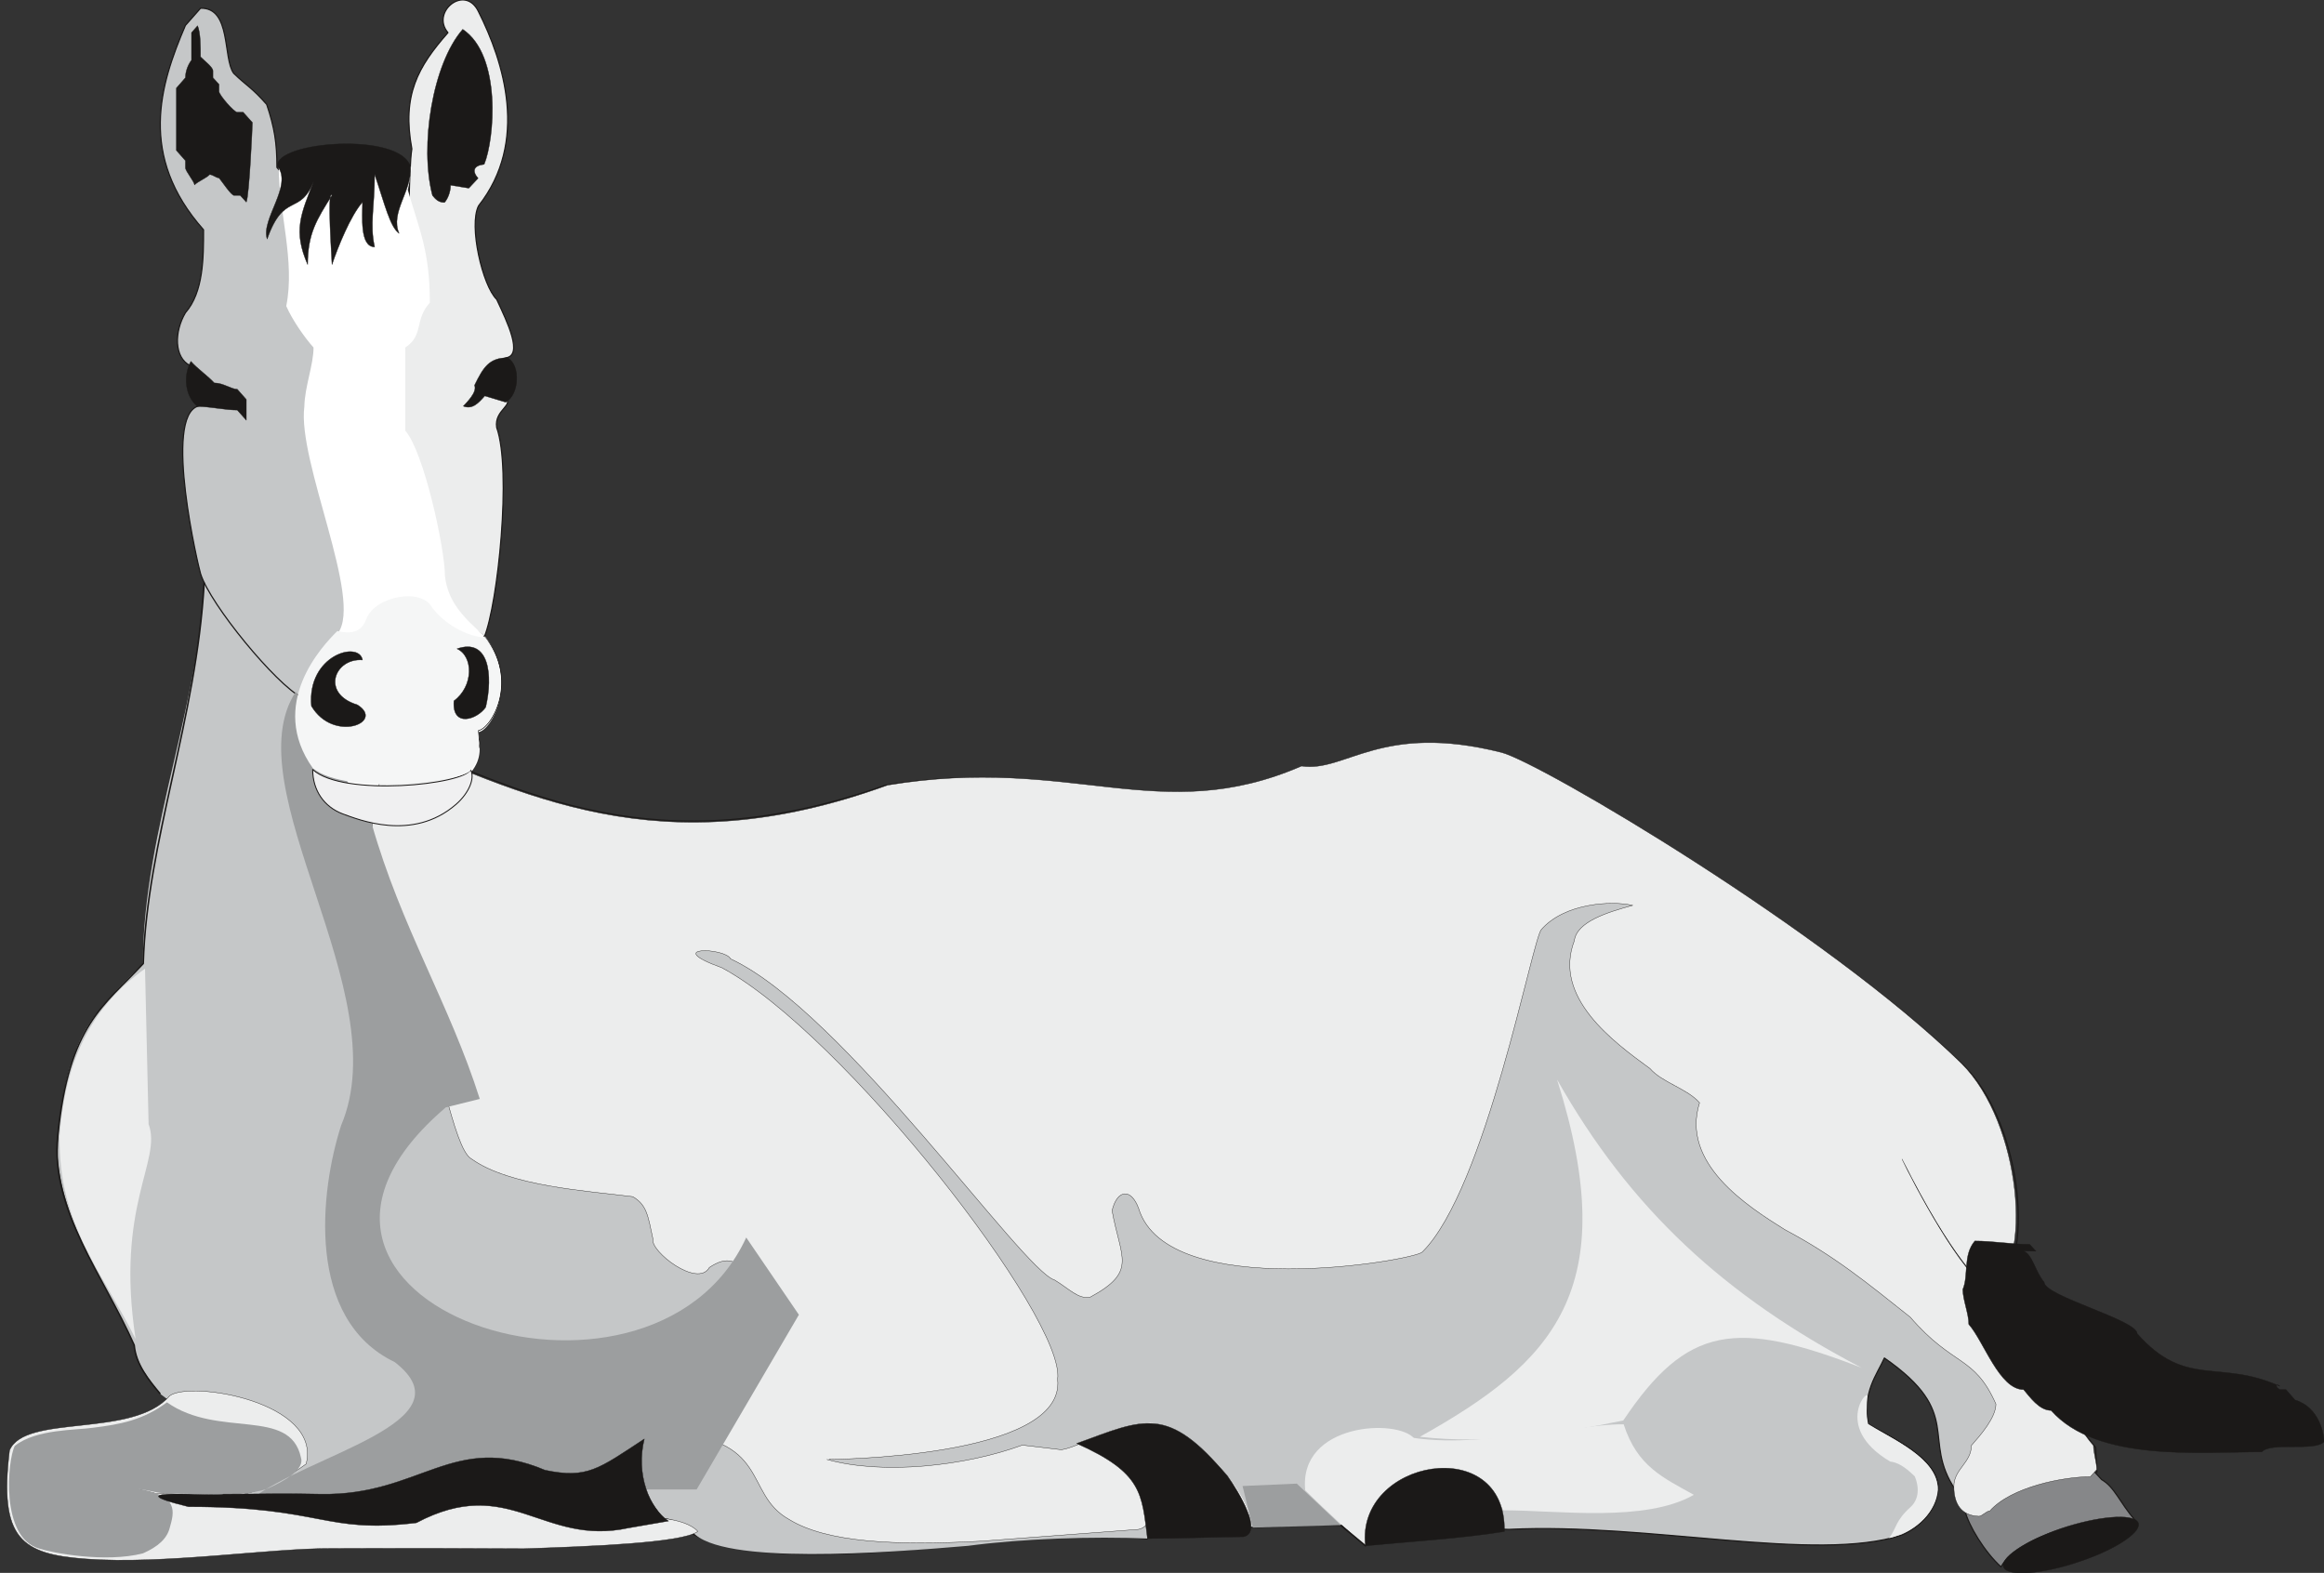
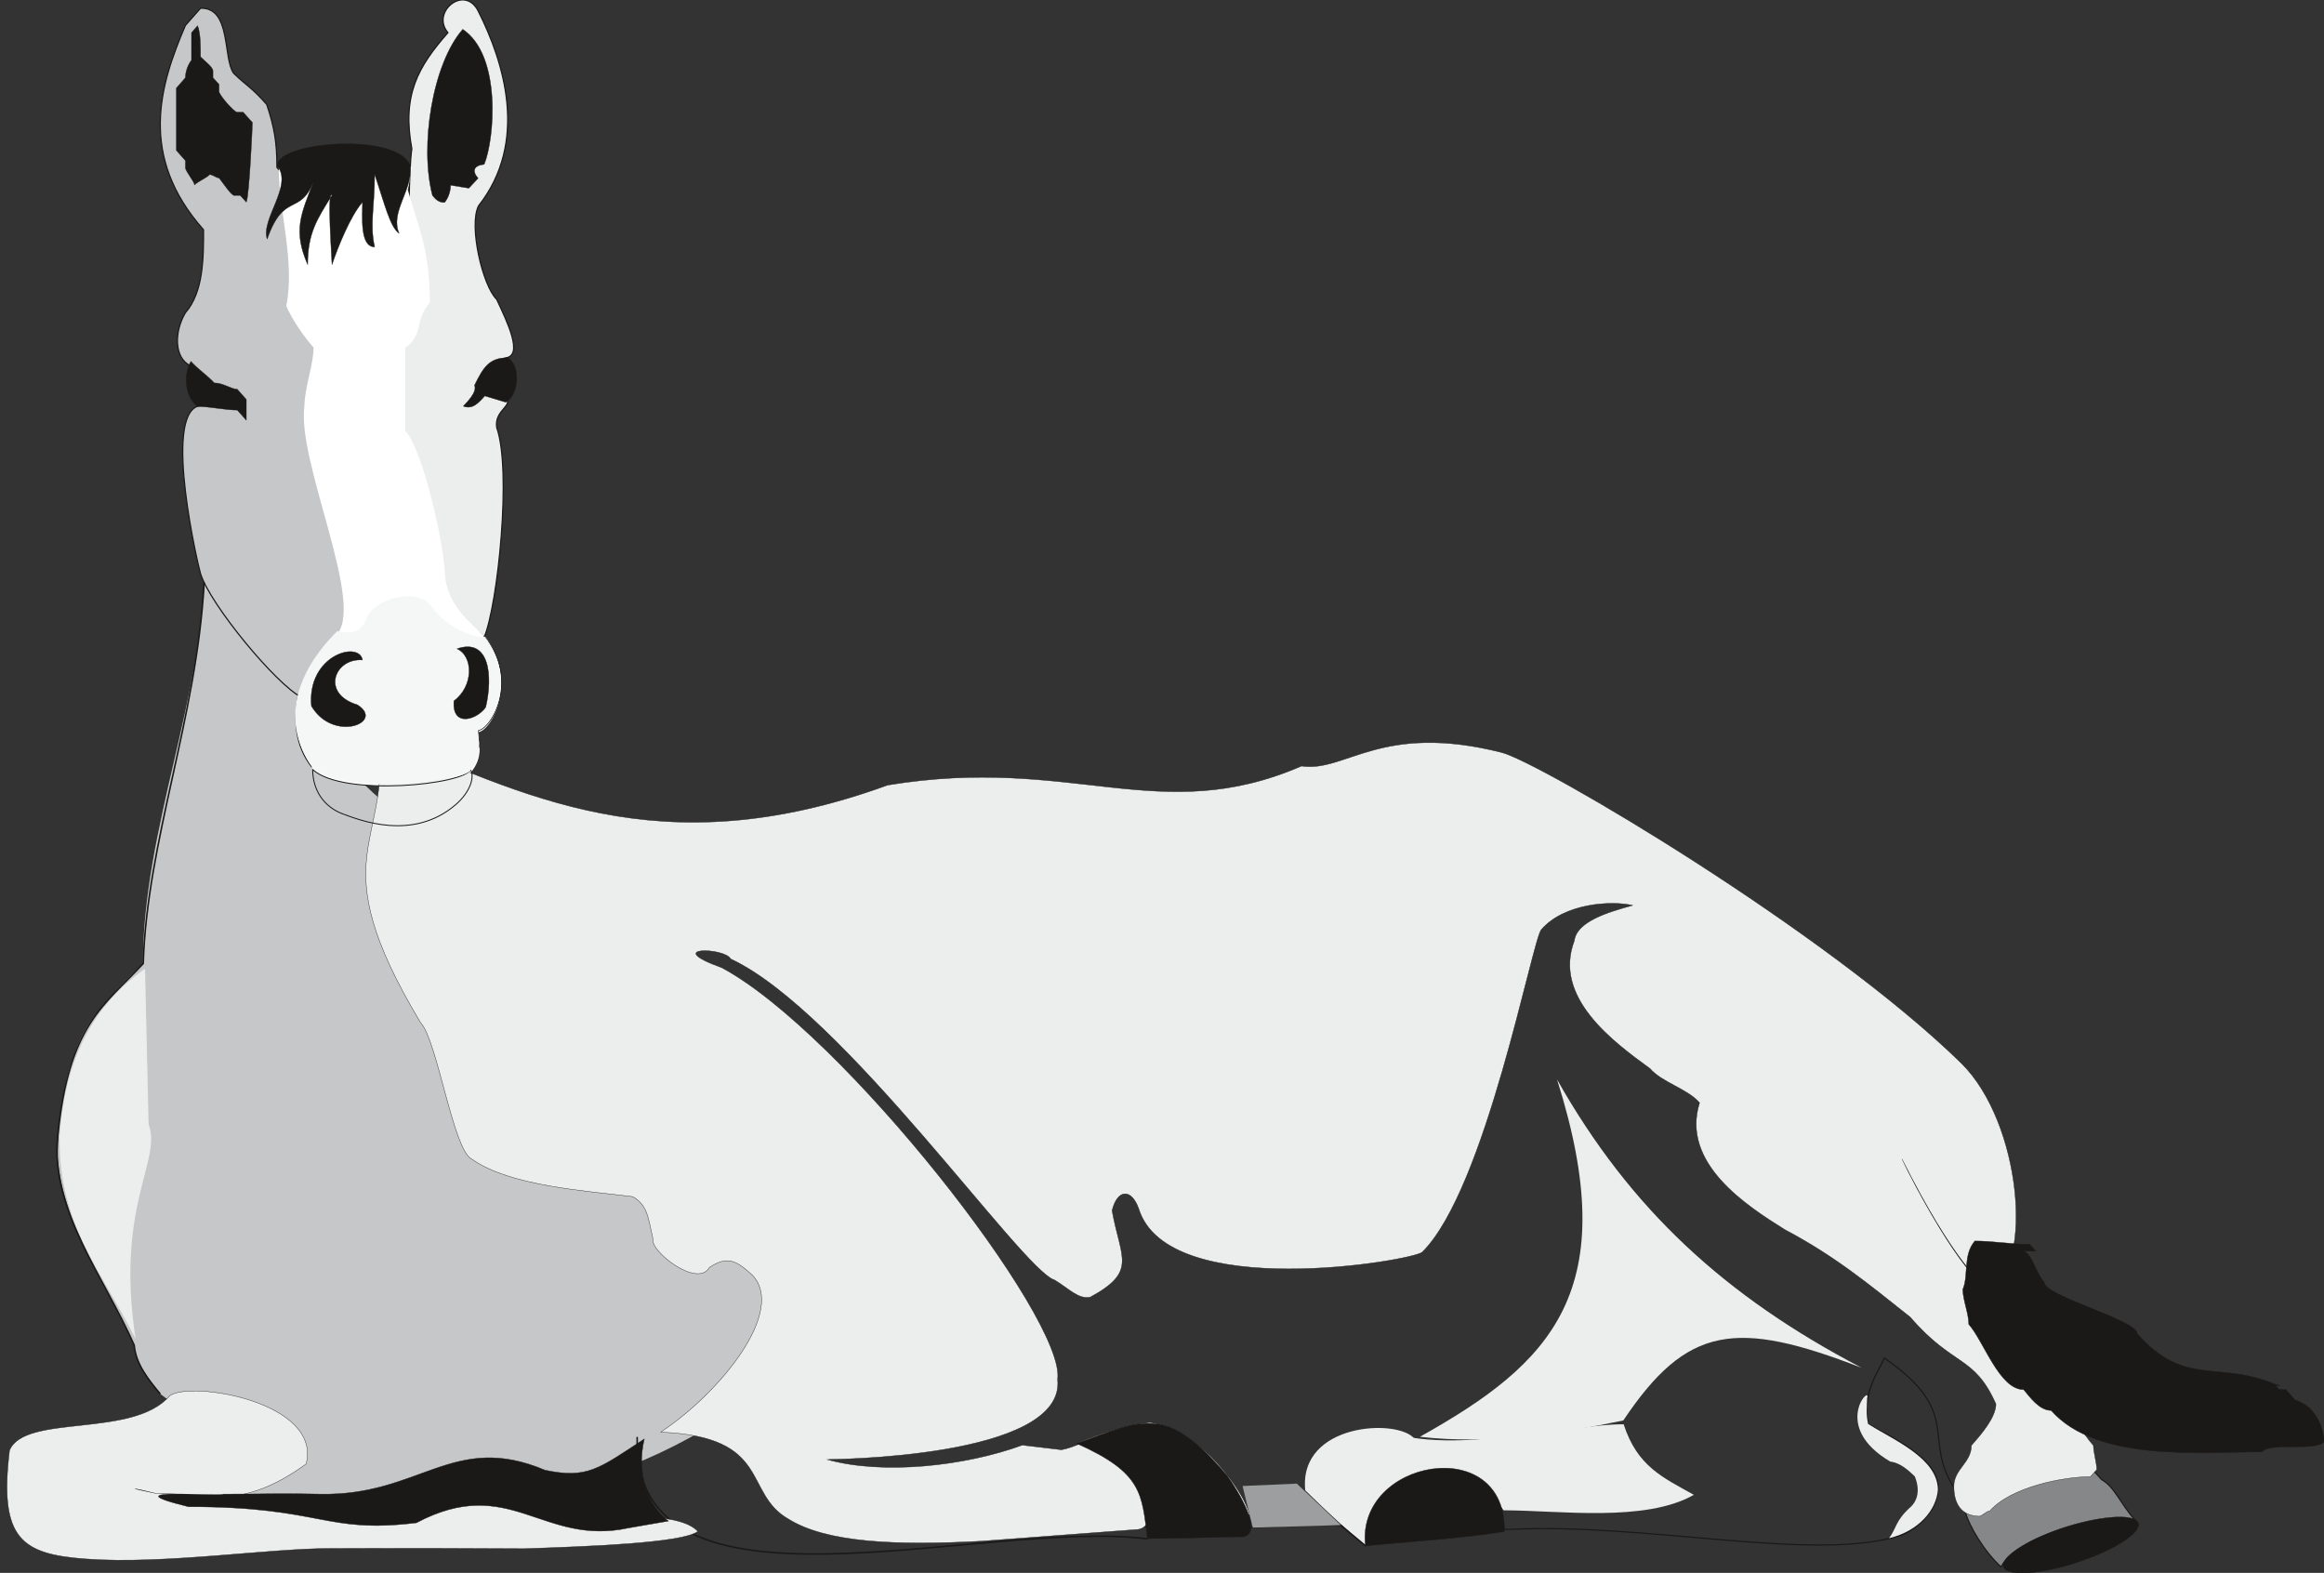
<svg xmlns="http://www.w3.org/2000/svg" xml:space="preserve" width="737.083" height="498.822" fill-rule="evenodd" stroke-linejoin="round" stroke-width="28.222" preserveAspectRatio="xMidYMid" version="1.2" viewBox="0 0 19502 13198">
  <rect x="0" y="0" width="19502" height="13198" fill="#333333" stroke="none" />
  <defs class="ClipPathGroup">
    <clipPath id="a" clipPathUnits="userSpaceOnUse">
      <path d="M0 0h19502v13198H0z" />
    </clipPath>
  </defs>
  <g class="SlideGroup">
    <g class="Slide" clip-path="url(#a)">
      <g class="Page">
        <g class="com.sun.star.drawing.ClosedBezierShape">
-           <path fill="none" d="M483 4667h6519v8083H483z" class="BoundingBox" />
          <path fill="#C5C7C8" d="M6883 10788C5284 9661 3473 9442 3473 6904c-279-155-643-483-957-1072-840-953-555-1315-799-1108 0 1105-518 2230-518 3363-503 480-523 617-615 872-46 161-99 427-101 757 55 595 429 1090 640 1568 10 155 172 348 218 409 500 403 1017 50 1164 535-1304 432-684 229 287 503 513 117 714-401 1202-401 25-28 543 23 594 23 361 406 2993-1199 2295-1565Z" />
        </g>
        <g class="com.sun.star.drawing.ClosedBezierShape">
          <path fill="none" d="M5602 7386h11312v5585H5602z" class="BoundingBox" />
-           <path fill="#C5C7C8" d="M15813 11395c-64 142-186 288-135 554 216 125 572 285 587 526 0 188-153 340-307 406-722 234-2124-106-3297-48-379-18-877 8-1696-51-952 160-7009-167-2644-1266-261-1579-1643-2636-2700-3325-98-404 353-674 755-597 998 259 1460 1860 2433 2122l846 203c203 28 383 203 564 289 589 320 1667 117 1949-637v-59l51-58c0-406 152-1192 282-1601 76-231 409-318 563-435l691-27 178 203c0 289 79 668 79 957l51 59v58c152 435 1178 786 1178 1279-566-640 2924 2373 1169 2556-292-432 76-640-597-1108Z" />
          <path fill="none" stroke="#1B1918" stroke-linecap="round" stroke-width="10" d="M15813 11395c-64 142-186 288-135 554 216 125 572 285 587 526 0 188-153 340-307 406-722 234-2124-106-3297-48-379-18-877 8-1696-51-952 160-7009-167-2644-1266-261-1579-1643-2636-2700-3325-98-404 353-674 755-597 998 259 1460 1860 2433 2122l846 203c203 28 383 203 564 289 589 320 1667 117 1949-637v-59l51-58c0-406 152-1192 282-1601 76-231 409-318 563-435l691-27 178 203c0 289 79 668 79 957l51 59v58c152 435 1178 786 1178 1279-566-640 2924 2373 1169 2556-292-432 76-640-597-1108Z" />
        </g>
        <g class="com.sun.star.drawing.ClosedBezierShape">
          <path fill="none" d="M3076-6h1241v5357H3076z" class="BoundingBox" />
          <path fill="#ECEDED" d="M4168 3587c-23-152 163-190 61-254-5-262-112-287 15-330 148-21 16-295-76-491-119-115-236-620-152-785 424-539 211-1209 0-1628-112-238-405 2-257 175-252 287-387 523-303 975-28 165-30 915-30 1146-782 887-46 2096 359 2818 76 0 228 73 279 132 114-275 231-1402 104-1758Z" />
          <path fill="none" stroke="#1B1918" stroke-linecap="round" stroke-width="10" d="M4168 3587c-23-152 163-190 61-254-5-262-112-287 15-330 148-21 16-295-76-491-119-115-236-620-152-785 424-539 211-1209 0-1628-112-238-405 2-257 175-252 287-387 523-303 975-28 165-30 915-30 1146-782 887-46 2096 359 2818 76 0 228 73 279 132 114-275 231-1402 104-1758Z" />
        </g>
        <g class="com.sun.star.drawing.ClosedBezierShape">
          <path fill="none" d="M1340 64h1615v5880H1340z" class="BoundingBox" />
          <path fill="#C5C7C8" d="M2530 5851c-211-107-765-775-847-1037-15-43-317-1323-18-1407 28-119 74-48-71-340-132-67-134-281-38-443 152-173 152-462 152-696-550-620-367-1214-152-1715l127-144c260-7 186 421 278 546 112 109 147 114 277 261 66 196 86 325 86 529 745 843 616 2645 616 3747l-51 59v58c-51 117-231 320-231 465l-51 58c0 59-25 117-51 145 0-28-26-58-26-86Z" />
          <path fill="none" stroke="#1B1918" stroke-linecap="round" stroke-width="10" d="M2530 5851c-211-107-765-775-847-1037-15-43-317-1323-18-1407 28-119 74-48-71-340-132-67-134-281-38-443 152-173 152-462 152-696-550-620-367-1214-152-1715l127-144c260-7 186 421 278 546 112 109 147 114 277 261 66 196 86 325 86 529 745 843 616 2645 616 3747l-51 59v58c-51 117-231 320-231 465l-51 58c0 59-25 117-51 145 0-28-26-58-26-86Z" />
        </g>
        <g class="com.sun.star.drawing.ClosedBezierShape">
          <path fill="none" d="M10949 11982h1607v992h-1607z" class="BoundingBox" />
          <path fill="#ECEDED" d="M12555 12584c-3 28-105-211-480-28 25 28-621-36-614 417-144-122-317-280-508-468-57-566 778-605 916-433 152 176 520 362 686 512Z" />
        </g>
        <g class="com.sun.star.drawing.ClosedBezierShape">
          <path fill="none" d="M11841 11951h2375v747h-2375z" class="BoundingBox" />
          <path fill="#ECEDED" d="M14214 12543c-257-144-475-237-589-592-257 0-508 63-796 86-244 20-618 84-988 25 205 283 604 375 777 611 460 0 1187 104 1596-130Z" />
        </g>
        <g class="com.sun.star.drawing.ClosedBezierShape">
          <path fill="none" d="M15587 11708h677v1201h-677z" class="BoundingBox" />
          <path fill="#ECEDED" d="M15862 12264c89 10 160 81 206 124 47 115 23 206-38 260-127 115-112 171-178 259 250-61 397-236 410-407-5-267-369-414-586-552-18-86-10-132-8-216 36-121-307 236 194 532Z" />
        </g>
        <g class="com.sun.star.drawing.ClosedBezierShape">
          <path fill="none" d="M16485 12315h1439v839h-1439z" class="BoundingBox" />
          <path fill="#868789" d="M17557 12329c-327-53-524 147-806 147l-254 128-7 76c30 119 160 339 302 468 134-255 808-445 1126-389-135-160-173-281-282-344l-79-86Z" />
          <path fill="none" stroke="#1B1918" stroke-linecap="round" stroke-width="10" d="M17557 12329c-327-53-524 147-806 147l-254 128-7 76c30 119 160 339 302 468 134-255 808-445 1126-389-135-160-173-281-282-344l-79-86Z" />
        </g>
        <g class="com.sun.star.drawing.ClosedBezierShape">
          <path fill="none" d="M2339 1341h1871v5256H2339z" class="BoundingBox" />
          <path fill="#FFF" d="M3422 1593c96 335 185 510 185 947-132 145-48 272-206 376v698c155 173 333 989 333 1221 25 213 152 345 338 508 282 368 56 782-56 800 8 117 35 216-64 338-55 91-1034 213-1321-18-383-539 78-1026 205-1151 211-284-343-1441-282-1901 3-165 77-350 77-495-77-86-178-231-229-348 76-376-63-787-63-1166 256 3 983-144 1116 8-11 45-18 127-33 183Z" />
        </g>
        <g fill="none" class="com.sun.star.drawing.OpenBezierShape">
          <path d="M4009 5333h206v947h-206z" class="BoundingBox" />
          <path stroke="#1B1918" stroke-linecap="round" stroke-width="7" d="M4061 5337c306 365 64 775-48 793 7 117 20 76 5 145" />
        </g>
        <g fill="none" class="com.sun.star.drawing.OpenBezierShape">
          <path d="M2478 5824h143v617h-143z" class="BoundingBox" />
          <path stroke="#1B1918" stroke-linecap="round" stroke-width="9" d="M2615 6435c-138-179-153-387-111-606" />
        </g>
        <g fill="none" class="com.sun.star.drawing.OpenBezierShape">
          <path d="M472 4885h1249v6816H472z" class="BoundingBox" />
          <path stroke="#1B1918" stroke-linecap="round" stroke-width="13" d="M1713 4892c-64 1140-480 2165-511 3193-331 356-626 513-717 1446-65 620 386 1177 641 1756 15 165 122 292 216 406" />
        </g>
        <g fill="none" class="com.sun.star.drawing.OpenBezierShape">
          <path d="M5339 12055h4295v993H5339z" class="BoundingBox" />
          <path stroke="#1B1918" stroke-linecap="round" stroke-width="13" d="M5347 12062c-47 1646 2879 676 4279 850" />
        </g>
        <g class="com.sun.star.drawing.ClosedBezierShape">
          <path fill="none" d="M9045 11937h1437v958H9045z" class="BoundingBox" />
          <path fill="#FFF" d="M9761 12268c359-43 511 151 646 372 43 71 71 83 74 61-56-188-259-428-364-517-129-107-221-208-468-246-185 20-399 86-604 172 421 196 535 329 594 784 104-227-112-575 122-626Z" />
        </g>
        <g class="com.sun.star.drawing.ClosedBezierShape">
          <path fill="none" d="M5344 11975h4290v1066H5344z" class="BoundingBox" />
-           <path fill="#C5C7C8" d="M9594 12653c51 86 36 140 36 257-452-20-1042 0-1507 61-681 58-2073 165-2312-117-58-68-190-115-241-115-230-257-274-603-176-679 145-131 445-91 676-8 307-48 373 38 394 197-74 565 642 659 1118 610 257-25 1212-76 1634-156 368-61 378-139 378-50Z" />
        </g>
        <g fill="none" class="com.sun.star.drawing.OpenBezierShape">
          <path d="M3183 6149h14419v6210H3183z" class="BoundingBox" />
-           <path stroke="#1B1918" stroke-linecap="round" stroke-width="10" d="M3188 6154c1211 497 2301 1115 4240 436 1552-256 2316 371 3510-147 371 58 663-370 1682-114 327 89 2731 1507 3861 2614 501 498 600 1682 242 1899-242-121-648-900-742-1098 427 856 663 1046 744 1103l374 513c25 58 104 117 104 206 193 177 185 358 383 579 0 58 10 152 10 208" />
+           <path stroke="#1B1918" stroke-linecap="round" stroke-width="10" d="M3188 6154l374 513c25 58 104 117 104 206 193 177 185 358 383 579 0 58 10 152 10 208" />
        </g>
        <g fill="none" class="com.sun.star.drawing.LineShape">
          <path d="M11248 12795h219v184h-219z" class="BoundingBox" />
          <path stroke="#1B1918" stroke-linecap="round" stroke-width="13" d="m11255 12802 204 169" />
        </g>
        <g class="com.sun.star.drawing.PolyPolygonShape">
          <path fill="none" d="M10426 12449h826v370h-826z" class="BoundingBox" />
          <path fill="#9C9E9F" d="m10513 12818 738-21-369-348-455 20 86 349Z" />
        </g>
        <g class="com.sun.star.drawing.ClosedBezierShape">
          <path fill="none" d="M500 8128h770v3109H500z" class="BoundingBox" />
          <path fill="#ECEDED" d="m1217 8128 30 1305c115 306-281 682-109 1802-288-577-647-958-638-1700 48-666 289-1103 717-1407Z" />
        </g>
        <g class="com.sun.star.drawing.ClosedBezierShape">
          <path fill="none" d="M11915 9058h3708v3022h-3708z" class="BoundingBox" />
          <path fill="#ECEDED" d="M15622 11477c-1052-407-1464-359-2000 442-561 116-1123 203-1707 137 1110-620 1712-1227 1151-2998 612 1084 1407 1819 2556 2419Z" />
        </g>
        <g class="com.sun.star.drawing.ClosedBezierShape">
          <path fill="none" d="M57 6160h17541v6934H57z" class="BoundingBox" />
          <path fill="#ECEDED" d="m9553 12833-1322 99c-719 38-1293 12-1610-183-391-219-137-694-1077-732 500-330 1056-1018 769-1318-137-125-210-163-360-64-99 176-498-137-473-236-43-203-53-289-170-358-378-48-1031-86-1354-317-155-82-287-995-426-1142-854-1422-234-1481-356-2420 1212 500 2355 1125 4275 426 1550-256 2277 358 3473-160 371 56 663-370 1679-114 330 86 2733 1506 3861 2611 500 500 602 1685 241 1901-241-122-648-902-742-1100 430 856 666 1049 745 1105l376 513c25 59 101 117 101 203 196 181 188 358 384 582 0 58 28 145 28 203l-54 59c-228 0-665 86-843 287-28 0-66 45-91 45-153-5-211-109-211-251 0-145 147-198 147-343 76-86 206-234 206-348-183-412-358-310-719-729-361-287-635-513-1052-734-317-198-876-556-716-1065-101-117-315-170-416-287-308-224-816-597-635-1072 20-160 276-239 490-297-173-41-572-21-767 203-77 89-465 2178-999 2706-71 71-2138 427-2380-366-63-173-180-160-223 18 71 399 216 510-183 726-99 21-178-71-300-144-270-79-1774-2257-2718-2694-46-96-582-109-74 74 1018 546 2889 2947 2818 3453 73 670-1947 673-1937 673 470 132 1161 56 1641-120l329 39c132-26 162-74 292-74 488 195 559 703 353 742Zm0 0Zm-8129-1121c-307 359-1214 148-1344 458-90 746 102 871 640 911 653 49 1547-91 2065-88 569-3 1319 0 1611 2 520-18 1331-46 1460-145-101-117-462-144-589-86-231 0-881-109-1074-168-308 0-425 43-818 122-666 0-1397-185-2060-185-196-48-285-61 0 0 409 0 701 152 1254-249 133-523-972-701-1145-572Z" />
          <path fill="none" stroke="#1B1918" stroke-linecap="round" stroke-width="3" d="m9553 12833-1322 99c-719 38-1293 12-1610-183-391-219-137-694-1077-732 500-330 1056-1018 769-1318-137-125-210-163-360-64-99 176-498-137-473-236-43-203-53-289-170-358-378-48-1031-86-1354-317-155-82-287-995-426-1142-854-1422-234-1481-356-2420 1212 500 2355 1125 4275 426 1550-256 2277 358 3473-160 371 56 663-370 1679-114 330 86 2733 1506 3861 2611 500 500 602 1685 241 1901-241-122-648-902-742-1100 430 856 666 1049 745 1105l376 513c25 59 101 117 101 203 196 181 188 358 384 582 0 58 28 145 28 203l-54 59c-228 0-665 86-843 287-28 0-66 45-91 45-153-5-211-109-211-251 0-145 147-198 147-343 76-86 206-234 206-348-183-412-358-310-719-729-361-287-635-513-1052-734-317-198-876-556-716-1065-101-117-315-170-416-287-308-224-816-597-635-1072 20-160 276-239 490-297-173-41-572-21-767 203-77 89-465 2178-999 2706-71 71-2138 427-2380-366-63-173-180-160-223 18 71 399 216 510-183 726-99 21-178-71-300-144-270-79-1774-2257-2718-2694-46-96-582-109-74 74 1018 546 2889 2947 2818 3453 73 670-1947 673-1937 673 470 132 1161 56 1641-120l329 39c132-26 162-74 292-74 488 195 559 703 353 742Zm-8129-1121c-307 359-1214 148-1344 458-90 746 102 871 640 911 653 49 1547-91 2065-88 569-3 1319 0 1611 2 520-18 1331-46 1460-145-101-117-462-144-589-86-231 0-881-109-1074-168-308 0-425 43-818 122-666 0-1397-185-2060-185-196-48-285-61 0 0 409 0 701 152 1254-249 133-523-972-701-1145-572Z" />
        </g>
        <g class="com.sun.star.drawing.ClosedBezierShape">
          <path fill="none" d="M74 5804h6631v7266H74z" class="BoundingBox" />
-           <path fill="#9C9E9F" d="M3119 6911c247 870 655 1515 907 2310l-285 71c-1922 1638 1711 2848 2521 1092l442 648-858 1466H3584l-1483 87c480-379 1861-653 1211-1156-749-359-627-1436-449-1987 472-1113-910-2828-381-3638l637 1107Zm0 0ZM329 12994c104 35 554 122 871 40 127-56 201-124 224-213 38-135 81-274-269-328 157 21 165 44 312 38 291 11 532 33 766-35 160-69 327-168 292-267-92-424-691-157-1124-462-201 150-394 185-620 213-137 21-482 10-657 153-60 114-124 769 205 861Z" />
        </g>
        <g class="com.sun.star.drawing.ClosedBezierShape">
          <path fill="none" d="M2620 6453h1347v481H2620z" class="BoundingBox" />
-           <path fill="#F0F0F1" d="M3948 6457c40 68-10 196-122 293-366 317-822 125-951 79-155-59-251-196-251-372 256 234 1281 125 1324 0Z" />
          <path fill="none" stroke="#1B1918" stroke-linecap="round" stroke-width="8" d="M3948 6457c40 68-10 196-122 293-366 317-822 125-951 79-155-59-251-196-251-372 256 234 1281 125 1324 0Z" />
        </g>
        <g class="com.sun.star.drawing.ClosedBezierShape">
          <path fill="none" d="M2477 5003h1728v1578H2477z" class="BoundingBox" />
          <path fill="#F5F6F6" d="M4067 5341c282 371 56 768-56 786 8 117 36 216-64 338-55 91-1034 213-1321-18-383-538 78-1027 205-1152 102 23 201 21 244-104 74-189 466-263 552-91 183 234 465 264 440 241Z" />
        </g>
        <g class="com.sun.star.drawing.ClosedBezierShape">
          <path fill="none" d="M1328 214h18178v12988H1328z" class="BoundingBox" />
          <path fill="#1B1918" d="M3809 5881c-18 228 196 157 267 53 63-269 28-584-241-490 137 61 142 312-26 437Zm0 0Zm-810 33c236 147-201 322-386 10-38-427 401-551 429-386-234-18-353 282-43 376Zm0 0Zm16133 5718c-510-231-789 21-1198-442 0-114-780-315-780-431-76-89-97-232-173-262l104 2-53-58c-153 0-307-28-460-28-101 117-51 290-101 406 0 87 50 204 50 293 127 144 257 548 460 548 51 59 130 175 231 175 384 435 1255 348 1768 348 76-86 447 0 523-86 0-58-38-289-244-350l-76-87h-51c-50-28-25-56 0-28Zm0 0ZM3446 1404c8 203-173 379-97 554-76-53-119-241-205-495 0 271-43 421 0 609-127 0-102-261-102-376-101 115-206 376-256 524 0-33-44-633 0-582-127 203-204 320-204 582-124-282-58-422 51-699-117 295-251 86-391 485-56-167 218-449 86-612-22-208 1042-292 1118 10Zm0 0Zm-1328-376-77-86h-50c-26 0-153-145-153-175v-59l-51-56v-58c0-31-78-89-104-117 0-86 0-203-25-261l-51 58v231c-25 31-51 89-51 147l-76 87v523l76 86v59c0 30 76 117 76 145 26-28 102-59 127-87 28 0 54 28 79 28 26 31 102 147 127 147h51l51 56c25-56 51-637 51-668Zm0 0Zm1816 551 78-83c-55-64-35-107 51-117 87-208 148-915-180-1133-254 290-363 980-254 1394 25 31 51 59 101 59 26-28 51-86 51-145l153 25Zm0 0Zm325 1423c-153 0-203 79-277 231 25 58-69 147-94 175 76 31 129-28 180-86l176 53c114-63 127-312 15-373Zm0 0Zm-2192 496v-146l-76-86c-51 0-117-53-193-53-54-59-145-122-196-181-66 117-51 295 56 379 101 0 231 30 333 30l76 85v-28Zm0 0Zm9391 9473c371-36 803-61 1166-120 20-833-1250-607-1166 120Zm0 0Zm5836-145c-308 107-524 254-478 330 43 74 335 51 643-56 309-104 525-254 482-327-46-76-338-51-647 53Zm0 0Zm-6859 69c-211 2-575 15-806 15-48-376-40-551-594-798 574-210 762-322 1265 272 96 135 302 475 135 511Zm0 0Zm-5028-821c-384 252-480 336-833 262-770-325-1047 216-1882 201-343-8-460 0-818 0-26 27-987-64-292 106 1132 0 1140 229 1912 135 783-414 1057 200 1781 43l335-58c-160-105-277-394-203-689Z" />
          <path fill="none" stroke="#1B1918" stroke-linecap="round" stroke-width="3" d="M3809 5881c-18 228 196 157 267 53 63-269 28-584-241-490 137 61 142 312-26 437Zm-810 33c236 147-201 322-386 10-38-427 401-551 429-386-234-18-353 282-43 376Zm16133 5718c-510-231-789 21-1198-442 0-114-780-315-780-431-76-89-97-232-173-262l104 2-53-58c-153 0-307-28-460-28-101 117-51 290-101 406 0 87 50 204 50 293 127 144 257 548 460 548 51 59 130 175 231 175 384 435 1255 348 1768 348 76-86 447 0 523-86 0-58-38-289-244-350l-76-87h-51c-50-28-25-56 0-28ZM3446 1404c8 203-173 379-97 554-76-53-119-241-205-495 0 271-43 421 0 609-127 0-102-261-102-376-101 115-206 376-256 524 0-33-44-633 0-582-127 203-204 320-204 582-124-282-58-422 51-699-117 295-251 86-391 485-56-167 218-449 86-612-22-208 1042-292 1118 10Zm-1328-376-77-86h-50c-26 0-153-145-153-175v-59l-51-56v-58c0-31-78-89-104-117 0-86 0-203-25-261l-51 58v231c-25 31-51 89-51 147l-76 87v523l76 86v59c0 30 76 117 76 145 26-28 102-59 127-87 28 0 54 28 79 28 26 31 102 147 127 147h51l51 56c25-56 51-637 51-668Zm1816 551 78-83c-55-64-35-107 51-117 87-208 148-915-180-1133-254 290-363 980-254 1394 25 31 51 59 101 59 26-28 51-86 51-145l153 25Zm325 1423c-153 0-203 79-277 231 25 58-69 147-94 175 76 31 129-28 180-86l176 53c114-63 127-312 15-373Zm-2192 496v-146l-76-86c-51 0-117-53-193-53-54-59-145-122-196-181-66 117-51 295 56 379 101 0 231 30 333 30l76 85v-28Zm9391 9473c371-36 803-61 1166-120 20-833-1250-607-1166 120Zm5836-145c-308 107-524 254-478 330 43 74 335 51 643-56 309-104 525-254 482-327-46-76-338-51-647 53Zm-6859 69c-211 2-575 15-806 15-48-376-40-551-594-798 574-210 762-322 1265 272 96 135 302 475 135 511Zm-5028-821c-384 252-480 336-833 262-770-325-1047 216-1882 201-343-8-460 0-818 0-26 27-987-64-292 106 1132 0 1140 229 1912 135 783-414 1057 200 1781 43l335-58c-160-105-277-394-203-689Z" />
        </g>
      </g>
    </g>
  </g>
</svg>